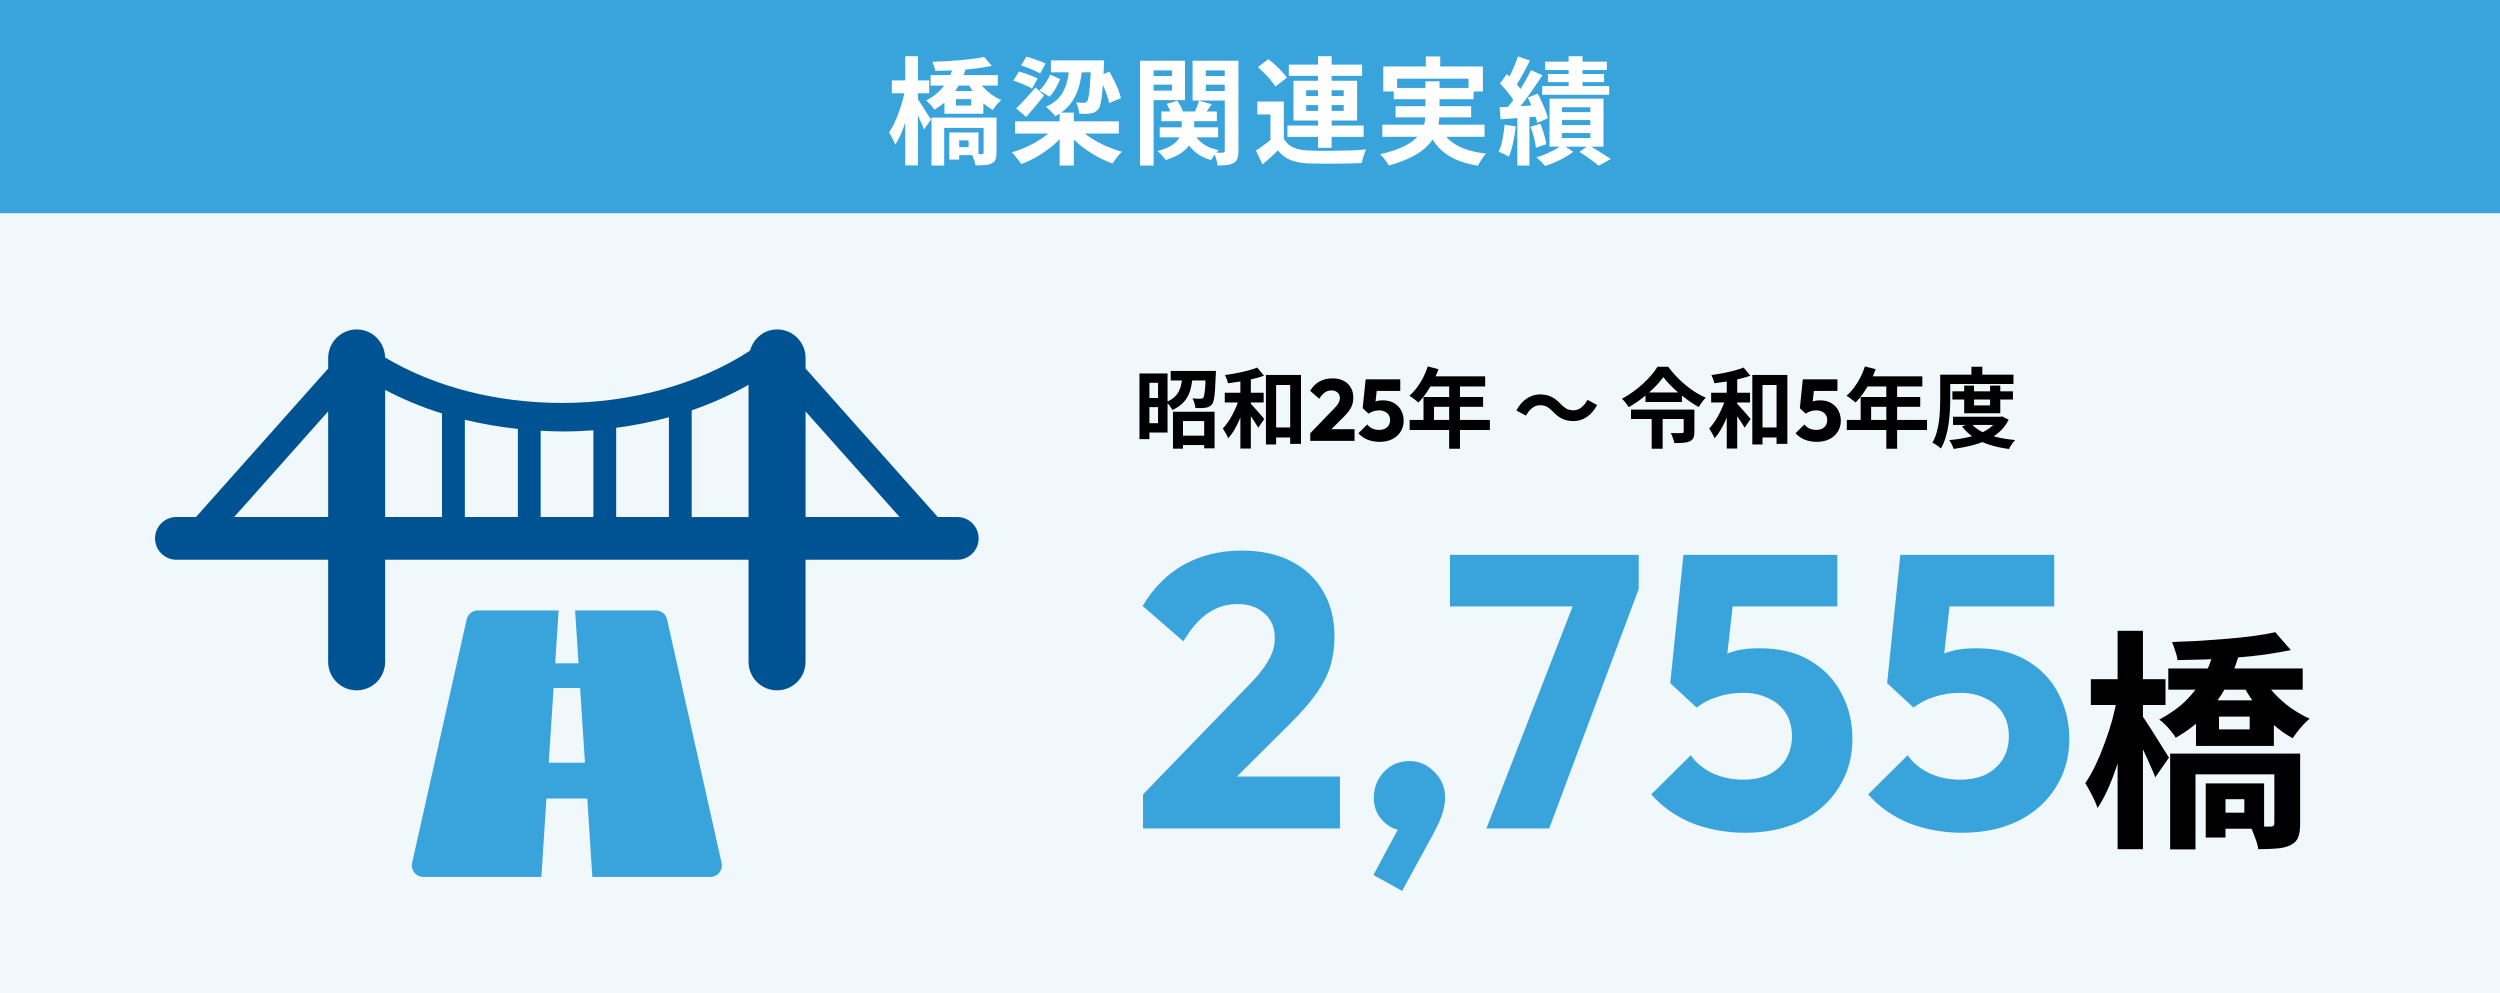
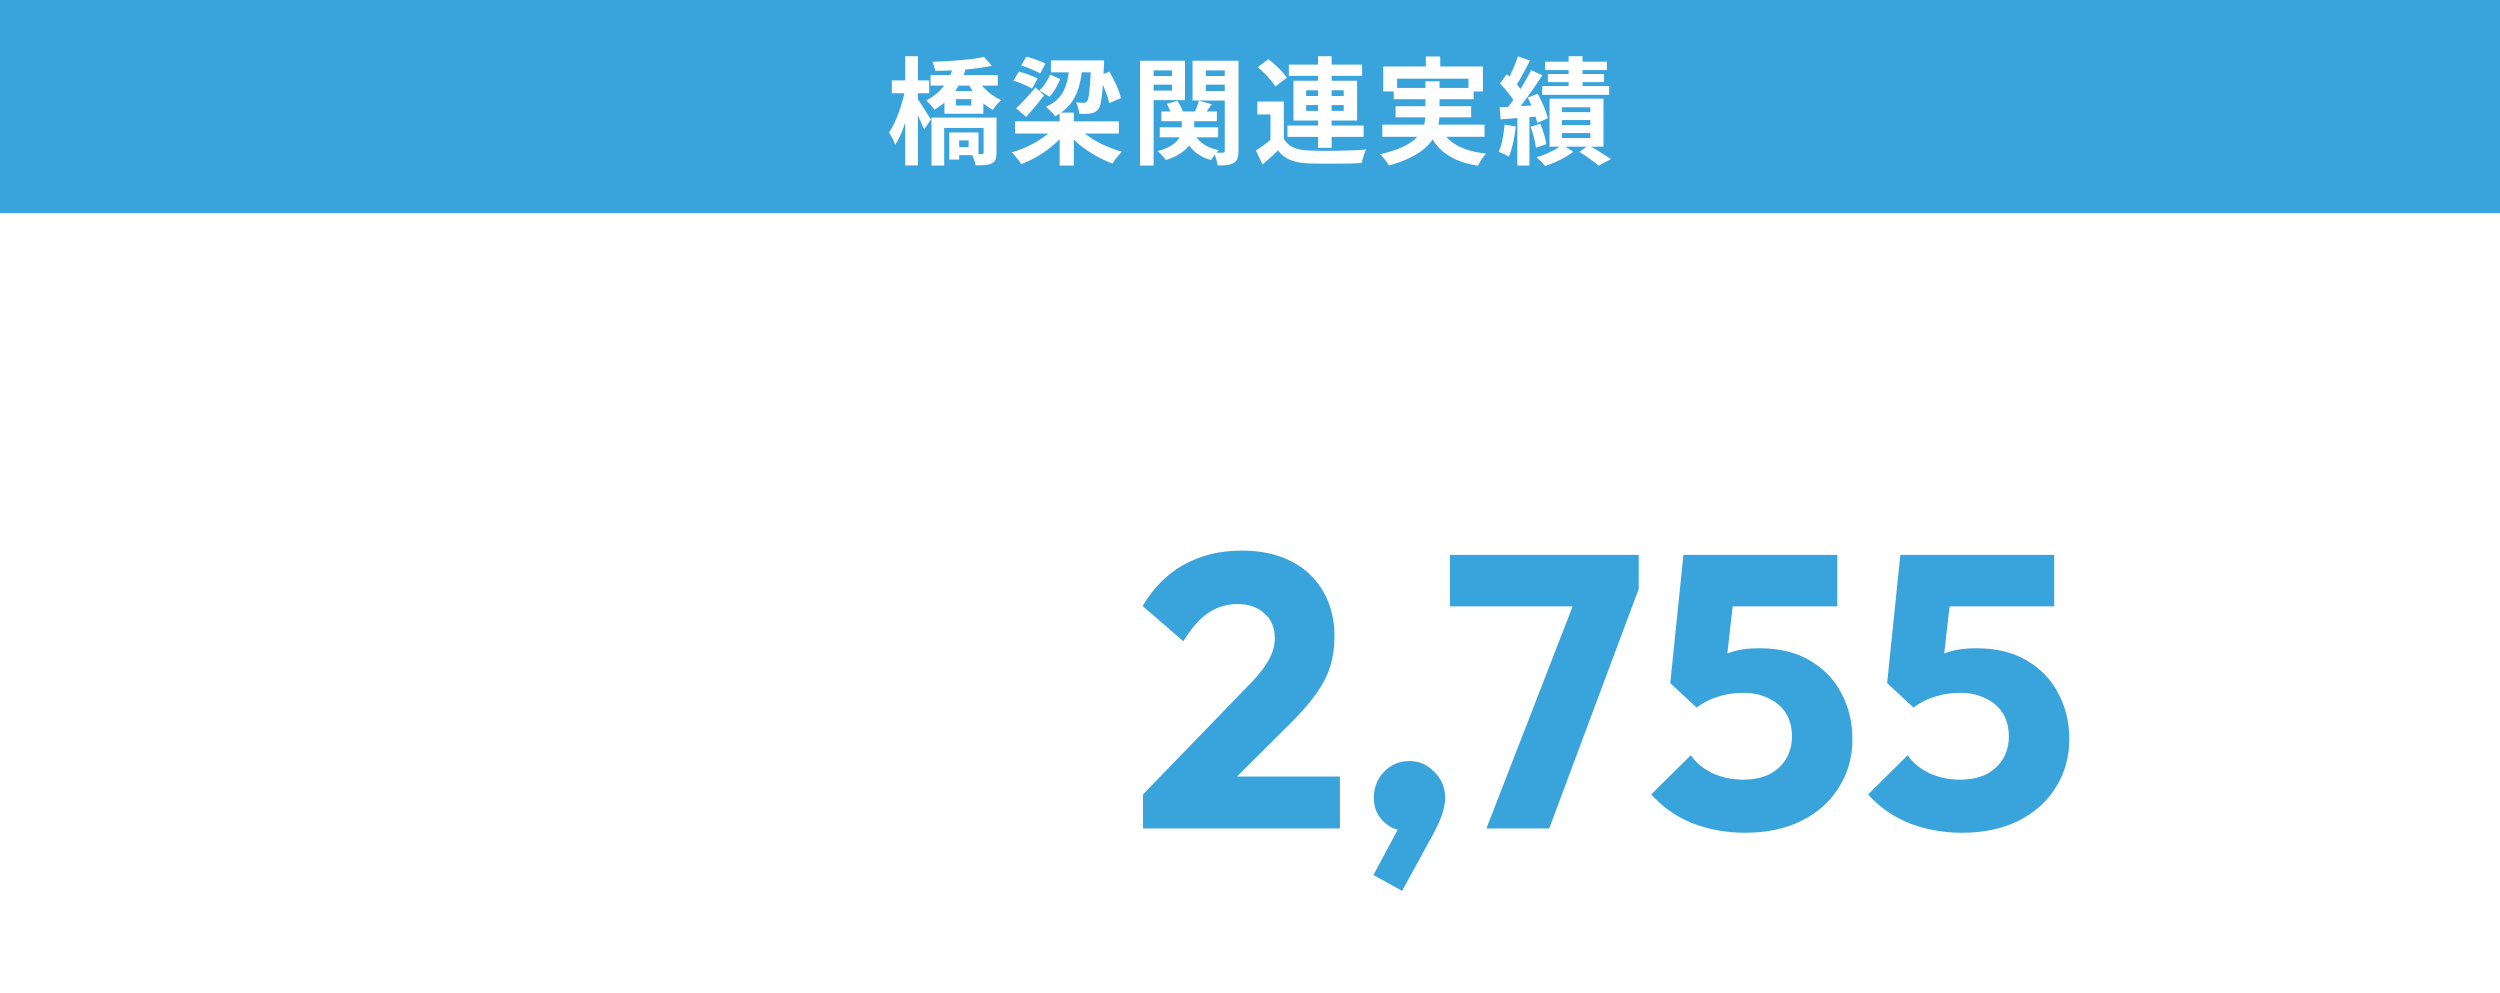
<svg xmlns="http://www.w3.org/2000/svg" width="516" height="205" viewBox="0 0 516 205" fill="none">
-   <rect width="516" height="205" fill="#F1F8FC" />
  <rect width="516" height="44" fill="#39A3DB" />
  <path d="M192.072 15.488H205.944V17.672H192.072V15.488ZM197.304 20.456V21.776H200.472V20.456H197.304ZM194.928 18.776H202.968V23.48H194.928V18.776ZM192.264 24.272H204.264V26.408H194.88V34.16H192.264V24.272ZM203.016 24.272H205.68V31.496C205.68 32.072 205.616 32.536 205.488 32.888C205.36 33.24 205.088 33.52 204.672 33.728C204.256 33.92 203.784 34.032 203.256 34.064C202.728 34.112 202.096 34.136 201.36 34.136C201.312 33.784 201.2 33.384 201.024 32.936C200.864 32.488 200.704 32.096 200.544 31.76C200.976 31.776 201.4 31.792 201.816 31.808C202.232 31.808 202.504 31.808 202.632 31.808C202.792 31.792 202.896 31.76 202.944 31.712C202.992 31.664 203.016 31.576 203.016 31.448V24.272ZM203.112 11.744L204.72 13.592C203.92 13.752 203.04 13.904 202.08 14.048C201.136 14.176 200.144 14.28 199.104 14.36C198.08 14.44 197.048 14.504 196.008 14.552C194.984 14.584 193.992 14.608 193.032 14.624C193 14.352 192.92 14.04 192.792 13.688C192.68 13.32 192.568 13.008 192.456 12.752C193.384 12.72 194.336 12.68 195.312 12.632C196.304 12.568 197.272 12.496 198.216 12.416C199.176 12.336 200.072 12.24 200.904 12.128C201.752 12.016 202.488 11.888 203.112 11.744ZM201.72 16.28C202.04 16.872 202.456 17.448 202.968 18.008C203.48 18.568 204.056 19.08 204.696 19.544C205.336 19.992 205.992 20.368 206.664 20.672C206.376 20.896 206.056 21.216 205.704 21.632C205.368 22.032 205.104 22.384 204.912 22.688C204.208 22.304 203.52 21.816 202.848 21.224C202.192 20.616 201.592 19.944 201.048 19.208C200.504 18.472 200.04 17.72 199.656 16.952L201.72 16.28ZM196.68 13.952L199.296 14.288C198.976 15.376 198.544 16.424 198 17.432C197.456 18.44 196.76 19.384 195.912 20.264C195.08 21.144 194.056 21.936 192.84 22.64C192.728 22.432 192.568 22.208 192.36 21.968C192.168 21.712 191.96 21.48 191.736 21.272C191.528 21.048 191.328 20.88 191.136 20.768C192.24 20.176 193.16 19.52 193.896 18.8C194.632 18.064 195.224 17.28 195.672 16.448C196.136 15.616 196.472 14.784 196.68 13.952ZM197.208 27.344H201.96V32.024H197.208V30.368H199.92V28.976H197.208V27.344ZM195.936 27.344H197.976V32.936H195.936V27.344ZM184.08 16.592H191.784V19.256H184.08V16.592ZM186.84 11.6H189.456V34.136H186.84V11.6ZM186.816 18.416L188.424 18.944C188.248 19.888 188.04 20.872 187.8 21.896C187.56 22.92 187.28 23.928 186.96 24.92C186.656 25.896 186.32 26.816 185.952 27.68C185.584 28.528 185.192 29.264 184.776 29.888C184.648 29.504 184.456 29.064 184.2 28.568C183.944 28.072 183.712 27.656 183.504 27.32C183.872 26.792 184.224 26.176 184.56 25.472C184.896 24.768 185.208 24.016 185.496 23.216C185.8 22.416 186.064 21.608 186.288 20.792C186.512 19.96 186.688 19.168 186.816 18.416ZM189.288 20.264C189.432 20.424 189.632 20.712 189.888 21.128C190.16 21.528 190.448 21.976 190.752 22.472C191.072 22.968 191.352 23.416 191.592 23.816C191.848 24.216 192.032 24.504 192.144 24.68L190.728 26.72C190.6 26.368 190.424 25.952 190.2 25.472C189.992 24.976 189.76 24.464 189.504 23.936C189.248 23.408 189 22.92 188.76 22.472C188.536 22.024 188.344 21.664 188.184 21.392L189.288 20.264ZM209.496 25.04H230.928V27.56H209.496V25.04ZM216.912 12.464H225.96V14.936H216.912V12.464ZM218.712 23.24H221.64V34.16H218.712V23.24ZM217.824 26.12L220.104 27.104C219.384 28.08 218.52 29 217.512 29.864C216.504 30.728 215.424 31.504 214.272 32.192C213.12 32.88 211.952 33.44 210.768 33.872C210.624 33.616 210.432 33.336 210.192 33.032C209.968 32.744 209.736 32.456 209.496 32.168C209.272 31.88 209.048 31.64 208.824 31.448C209.992 31.112 211.144 30.672 212.28 30.128C213.416 29.584 214.464 28.968 215.424 28.28C216.4 27.592 217.2 26.872 217.824 26.12ZM222.504 26.216C223.128 26.936 223.92 27.624 224.88 28.28C225.856 28.936 226.92 29.528 228.072 30.056C229.24 30.568 230.408 30.992 231.576 31.328C231.352 31.52 231.12 31.76 230.88 32.048C230.64 32.336 230.408 32.632 230.184 32.936C229.96 33.24 229.768 33.512 229.608 33.752C228.44 33.32 227.272 32.776 226.104 32.12C224.952 31.464 223.864 30.72 222.84 29.888C221.832 29.04 220.952 28.16 220.2 27.248L222.504 26.216ZM209.16 16.64L210.312 14.768C210.744 14.88 211.192 15.016 211.656 15.176C212.136 15.336 212.6 15.512 213.048 15.704C213.512 15.88 213.888 16.048 214.176 16.208L213 18.296C212.712 18.104 212.352 17.912 211.92 17.72C211.488 17.512 211.024 17.312 210.528 17.12C210.048 16.928 209.592 16.768 209.16 16.64ZM210.768 13.52L211.824 11.696C212.256 11.792 212.72 11.928 213.216 12.104C213.712 12.264 214.184 12.432 214.632 12.608C215.096 12.784 215.48 12.96 215.784 13.136L214.68 15.176C214.408 14.984 214.04 14.792 213.576 14.6C213.128 14.392 212.656 14.192 212.16 14C211.68 13.808 211.216 13.648 210.768 13.52ZM209.736 22.376C210.28 21.864 210.912 21.216 211.632 20.432C212.352 19.648 213.056 18.856 213.744 18.056L215.496 19.712C214.92 20.448 214.312 21.2 213.672 21.968C213.048 22.72 212.424 23.44 211.8 24.128L209.736 22.376ZM225.216 12.464H227.88C227.88 12.464 227.88 12.536 227.88 12.68C227.88 12.808 227.88 12.952 227.88 13.112C227.88 13.272 227.872 13.408 227.856 13.52C227.76 15.488 227.664 17.088 227.568 18.32C227.472 19.552 227.352 20.496 227.208 21.152C227.08 21.792 226.912 22.248 226.704 22.52C226.464 22.808 226.216 23.016 225.96 23.144C225.72 23.272 225.44 23.36 225.12 23.408C224.848 23.456 224.504 23.488 224.088 23.504C223.672 23.504 223.224 23.496 222.744 23.48C222.728 23.128 222.656 22.728 222.528 22.28C222.416 21.832 222.272 21.448 222.096 21.128C222.448 21.16 222.76 21.184 223.032 21.2C223.304 21.216 223.528 21.224 223.704 21.224C223.848 21.224 223.968 21.2 224.064 21.152C224.176 21.104 224.28 21.024 224.376 20.912C224.504 20.736 224.616 20.376 224.712 19.832C224.808 19.288 224.896 18.464 224.976 17.36C225.072 16.24 225.152 14.76 225.216 12.92V12.464ZM216.744 15.392L218.832 16.328C218.576 16.936 218.264 17.568 217.896 18.224C217.528 18.88 217.104 19.456 216.624 19.952L214.512 18.68C214.832 18.408 215.128 18.088 215.4 17.72C215.688 17.336 215.944 16.944 216.168 16.544C216.408 16.144 216.6 15.76 216.744 15.392ZM226.728 15.68L228.984 14.792C229.32 15.368 229.648 15.984 229.968 16.64C230.304 17.296 230.592 17.944 230.832 18.584C231.088 19.208 231.264 19.768 231.36 20.264L228.936 21.272C228.84 20.776 228.68 20.208 228.456 19.568C228.232 18.928 227.968 18.272 227.664 17.6C227.36 16.912 227.048 16.272 226.728 15.68ZM220.704 13.52L223.416 13.568C223.288 15.328 223.016 16.872 222.6 18.2C222.184 19.512 221.584 20.648 220.8 21.608C220.016 22.552 219.008 23.352 217.776 24.008C217.68 23.832 217.512 23.616 217.272 23.36C217.032 23.104 216.784 22.856 216.528 22.616C216.288 22.376 216.072 22.184 215.88 22.04C217.56 21.304 218.76 20.24 219.48 18.848C220.2 17.456 220.608 15.68 220.704 13.52ZM239.712 23H251.16V25.016H239.712V23ZM239.376 26.288H251.424V28.352H239.376V26.288ZM243.912 23.984H246.48V26.576C246.48 27.136 246.4 27.712 246.24 28.304C246.096 28.896 245.816 29.48 245.4 30.056C245 30.616 244.416 31.152 243.648 31.664C242.88 32.176 241.872 32.632 240.624 33.032C240.448 32.776 240.192 32.464 239.856 32.096C239.536 31.728 239.224 31.424 238.92 31.184C240.008 30.896 240.88 30.56 241.536 30.176C242.208 29.776 242.712 29.368 243.048 28.952C243.4 28.52 243.632 28.096 243.744 27.68C243.856 27.264 243.912 26.872 243.912 26.504V23.984ZM246.24 27.2C246.672 28.144 247.336 28.952 248.232 29.624C249.128 30.28 250.232 30.736 251.544 30.992C251.288 31.232 251 31.56 250.68 31.976C250.376 32.376 250.144 32.736 249.984 33.056C248.512 32.64 247.296 31.976 246.336 31.064C245.376 30.136 244.648 29 244.152 27.656L246.24 27.2ZM240.792 21.44L243 20.816C243.256 21.168 243.496 21.56 243.72 21.992C243.944 22.424 244.096 22.816 244.176 23.168L241.824 23.84C241.744 23.504 241.608 23.112 241.416 22.664C241.24 22.216 241.032 21.808 240.792 21.44ZM247.464 20.792L250.104 21.512C249.768 21.976 249.448 22.432 249.144 22.88C248.856 23.312 248.592 23.696 248.352 24.032L246.456 23.384C246.648 23 246.84 22.568 247.032 22.088C247.224 21.592 247.368 21.16 247.464 20.792ZM236.736 15.68H242.76V17.48H236.736V15.68ZM247.8 15.68H253.848V17.48H247.8V15.68ZM252.792 12.536H255.624V31.112C255.624 31.768 255.552 32.296 255.408 32.696C255.28 33.096 255.024 33.408 254.64 33.632C254.256 33.856 253.792 34 253.248 34.064C252.704 34.128 252.056 34.16 251.304 34.16C251.272 33.776 251.176 33.32 251.016 32.792C250.872 32.28 250.712 31.84 250.536 31.472C250.92 31.488 251.296 31.504 251.664 31.52C252.048 31.52 252.296 31.512 252.408 31.496C252.568 31.496 252.672 31.464 252.72 31.4C252.768 31.336 252.792 31.232 252.792 31.088V12.536ZM237 12.536H244.584V20.672H237V18.704H241.896V14.528H237V12.536ZM254.28 12.536V14.528H248.88V18.776H254.28V20.744H246.144V12.536H254.28ZM235.296 12.536H238.104V34.16H235.296V12.536ZM264.984 20.96V29.816H262.224V23.624H259.512V20.96H264.984ZM264.984 28.664C265.448 29.464 266.104 30.056 266.952 30.44C267.8 30.808 268.832 31.016 270.048 31.064C270.768 31.096 271.632 31.12 272.64 31.136C273.664 31.136 274.728 31.128 275.832 31.112C276.952 31.096 278.04 31.072 279.096 31.04C280.168 30.992 281.128 30.928 281.976 30.848C281.864 31.056 281.744 31.336 281.616 31.688C281.504 32.024 281.392 32.368 281.28 32.72C281.184 33.072 281.112 33.384 281.064 33.656C280.328 33.704 279.48 33.736 278.52 33.752C277.56 33.768 276.568 33.776 275.544 33.776C274.52 33.792 273.528 33.792 272.568 33.776C271.608 33.776 270.76 33.76 270.024 33.728C268.584 33.664 267.36 33.432 266.352 33.032C265.344 32.632 264.48 31.968 263.76 31.04C263.296 31.52 262.8 31.992 262.272 32.456C261.76 32.936 261.2 33.432 260.592 33.944L259.224 31.088C259.736 30.752 260.272 30.376 260.832 29.96C261.408 29.544 261.96 29.112 262.488 28.664H264.984ZM259.608 13.856L261.792 12.224C262.256 12.576 262.736 12.976 263.232 13.424C263.728 13.872 264.184 14.32 264.6 14.768C265.016 15.216 265.352 15.64 265.608 16.04L263.232 17.864C263.008 17.464 262.696 17.032 262.296 16.568C261.912 16.088 261.48 15.616 261 15.152C260.52 14.672 260.056 14.24 259.608 13.856ZM266.016 13.328H281.136V15.656H266.016V13.328ZM265.728 25.904H281.448V28.256H265.728V25.904ZM272.04 11.6H274.848V30.512H272.04V11.6ZM269.592 21.68V22.88H277.344V21.68H269.592ZM269.592 18.632V19.808H277.344V18.632H269.592ZM266.976 16.664H280.104V24.872H266.976V16.664ZM294.288 11.648H297.264V15.464H294.288V11.648ZM285.504 13.712H306.072V18.872H303.096V16.232H288.36V18.872H285.504V13.712ZM287.664 18.152H304.152V20.48H287.664V18.152ZM285.312 25.736H306.408V28.232H285.312V25.736ZM288.048 21.92H303.648V24.224H288.048V21.92ZM297.216 26.24C297.936 27.824 299.08 29.064 300.648 29.96C302.216 30.856 304.248 31.432 306.744 31.688C306.456 31.992 306.144 32.392 305.808 32.888C305.488 33.384 305.232 33.824 305.04 34.208C303.216 33.92 301.64 33.464 300.312 32.84C298.984 32.232 297.856 31.432 296.928 30.44C296.016 29.432 295.256 28.216 294.648 26.792L297.216 26.24ZM294.216 16.784H297.12V23.456C297.12 24.288 297.032 25.12 296.856 25.952C296.696 26.784 296.392 27.592 295.944 28.376C295.512 29.144 294.896 29.88 294.096 30.584C293.312 31.288 292.312 31.936 291.096 32.528C289.88 33.136 288.4 33.68 286.656 34.16C286.544 33.936 286.384 33.68 286.176 33.392C285.984 33.12 285.768 32.84 285.528 32.552C285.304 32.264 285.08 32.024 284.856 31.832C286.52 31.448 287.912 31.016 289.032 30.536C290.168 30.056 291.072 29.536 291.744 28.976C292.432 28.416 292.952 27.832 293.304 27.224C293.656 26.6 293.896 25.976 294.024 25.352C294.152 24.712 294.216 24.064 294.216 23.408V16.784ZM323.76 11.6H326.64V19.28H323.76V11.6ZM318.912 12.728H331.656V14.456H318.912V12.728ZM319.488 15.272H331.08V16.952H319.488V15.272ZM318.312 17.768H332.136V19.568H318.312V17.768ZM322.392 24.776V25.808H328.248V24.776H322.392ZM322.392 27.464V28.496H328.248V27.464H322.392ZM322.392 22.136V23.144H328.248V22.136H322.392ZM319.824 20.36H330.96V30.272H319.824V20.36ZM325.992 31.352L327.912 29.984C328.44 30.272 328.984 30.592 329.544 30.944C330.12 31.296 330.664 31.64 331.176 31.976C331.688 32.296 332.128 32.576 332.496 32.816L329.976 34.184C329.688 33.944 329.32 33.656 328.872 33.32C328.424 33 327.952 32.664 327.456 32.312C326.96 31.96 326.472 31.64 325.992 31.352ZM322.488 29.864L324.72 31.328C324.24 31.712 323.672 32.088 323.016 32.456C322.36 32.84 321.672 33.184 320.952 33.488C320.248 33.792 319.568 34.048 318.912 34.256C318.704 34 318.424 33.696 318.072 33.344C317.736 33.008 317.424 32.712 317.136 32.456C317.792 32.28 318.456 32.048 319.128 31.76C319.8 31.456 320.432 31.144 321.024 30.824C321.616 30.488 322.104 30.168 322.488 29.864ZM313.296 11.624L315.792 12.512C315.472 13.136 315.136 13.776 314.784 14.432C314.432 15.072 314.088 15.696 313.752 16.304C313.416 16.896 313.096 17.416 312.792 17.864L310.872 17.072C311.16 16.576 311.456 16.016 311.76 15.392C312.064 14.768 312.352 14.12 312.624 13.448C312.912 12.776 313.136 12.168 313.296 11.624ZM316.008 14.48L318.36 15.536C317.768 16.432 317.128 17.376 316.44 18.368C315.752 19.36 315.064 20.312 314.376 21.224C313.688 22.136 313.032 22.936 312.408 23.624L310.752 22.712C311.2 22.168 311.664 21.56 312.144 20.888C312.64 20.2 313.12 19.488 313.584 18.752C314.064 18 314.512 17.256 314.928 16.52C315.344 15.784 315.704 15.104 316.008 14.48ZM309.6 17.24L311.016 15.296C311.416 15.68 311.832 16.096 312.264 16.544C312.696 16.992 313.096 17.44 313.464 17.888C313.832 18.336 314.104 18.752 314.28 19.136L312.744 21.32C312.568 20.936 312.304 20.504 311.952 20.024C311.616 19.544 311.24 19.064 310.824 18.584C310.408 18.088 310 17.64 309.6 17.24ZM315.336 20.144L317.376 19.328C317.68 19.872 317.968 20.448 318.24 21.056C318.528 21.664 318.776 22.264 318.984 22.856C319.208 23.432 319.368 23.952 319.464 24.416L317.28 25.376C317.2 24.912 317.056 24.384 316.848 23.792C316.656 23.184 316.424 22.568 316.152 21.944C315.896 21.304 315.624 20.704 315.336 20.144ZM309.528 22.136C310.6 22.088 311.864 22.024 313.32 21.944C314.776 21.848 316.256 21.752 317.76 21.656L317.808 24.008C316.384 24.136 314.96 24.248 313.536 24.344C312.128 24.44 310.856 24.536 309.72 24.632L309.528 22.136ZM315.912 26.168L317.928 25.544C318.216 26.2 318.472 26.928 318.696 27.728C318.92 28.528 319.072 29.208 319.152 29.768L317.016 30.488C316.952 29.896 316.816 29.2 316.608 28.4C316.416 27.584 316.184 26.84 315.912 26.168ZM310.56 25.712L312.864 26.12C312.736 27.272 312.544 28.408 312.288 29.528C312.048 30.632 311.76 31.568 311.424 32.336C311.264 32.224 311.056 32.104 310.8 31.976C310.544 31.848 310.28 31.728 310.008 31.616C309.736 31.488 309.504 31.392 309.312 31.328C309.664 30.608 309.936 29.744 310.128 28.736C310.32 27.728 310.464 26.72 310.56 25.712ZM313.176 23.432H315.672V34.16H313.176V23.432Z" fill="white" />
  <path d="M235.92 163.96L257.6 141.56C258.933 140.227 260 139 260.8 137.88C261.6 136.76 262.187 135.72 262.56 134.76C262.933 133.747 263.12 132.733 263.12 131.72C263.12 129.533 262.4 127.827 260.96 126.6C259.573 125.32 257.733 124.68 255.44 124.68C253.2 124.68 251.173 125.293 249.36 126.52C247.6 127.693 245.893 129.64 244.24 132.36L235.84 125.08C238.08 121.293 240.933 118.44 244.4 116.52C247.867 114.6 251.84 113.64 256.32 113.64C260.213 113.64 263.573 114.36 266.4 115.8C269.28 117.24 271.493 119.293 273.04 121.96C274.64 124.627 275.44 127.747 275.44 131.32C275.44 133.56 275.147 135.64 274.56 137.56C273.973 139.427 273.013 141.293 271.68 143.16C270.4 144.973 268.667 146.973 266.48 149.16L251.44 164.12L235.92 163.96ZM235.92 171V163.96L246.56 160.28H276.56V171H235.92ZM283.476 180.6L289.316 169.72L292.916 168.68C292.543 169.48 292.09 170.147 291.556 170.68C291.023 171.16 290.41 171.4 289.716 171.4C288.17 171.4 286.756 170.76 285.476 169.48C284.196 168.2 283.556 166.6 283.556 164.68C283.556 162.6 284.25 160.813 285.636 159.32C287.076 157.827 288.836 157.08 290.916 157.08C292.89 157.08 294.596 157.827 296.036 159.32C297.53 160.76 298.276 162.547 298.276 164.68C298.276 165.533 298.116 166.52 297.796 167.64C297.476 168.76 296.836 170.227 295.876 172.04L289.396 183.88L283.476 180.6ZM306.792 171L325.992 121.56H338.232L319.752 171H306.792ZM299.272 125.16V114.52H338.232V121.56L334.072 125.16H299.272ZM360.179 171.88C356.286 171.88 352.633 171.213 349.219 169.88C345.859 168.493 343.059 166.52 340.819 163.96L348.979 155.88C349.993 157.373 351.459 158.6 353.379 159.56C355.353 160.467 357.486 160.92 359.779 160.92C361.806 160.92 363.566 160.573 365.059 159.88C366.553 159.133 367.726 158.093 368.579 156.76C369.433 155.373 369.859 153.773 369.859 151.96C369.859 150.093 369.433 148.493 368.579 147.16C367.726 145.827 366.526 144.813 364.979 144.12C363.486 143.373 361.779 143 359.859 143C357.939 143 356.179 143.267 354.579 143.8C352.979 144.28 351.513 145.027 350.179 146.04L351.219 138.04C352.446 137.08 353.619 136.307 354.739 135.72C355.859 135.08 357.086 134.6 358.419 134.28C359.753 133.96 361.326 133.8 363.139 133.8C367.299 133.8 370.793 134.653 373.619 136.36C376.499 138.067 378.659 140.333 380.099 143.16C381.593 145.987 382.339 149.107 382.339 152.52C382.339 156.253 381.406 159.587 379.539 162.52C377.726 165.453 375.166 167.747 371.859 169.4C368.553 171.053 364.659 171.88 360.179 171.88ZM350.179 146.04L344.739 141L347.459 114.52H358.819L355.859 140.76L350.179 146.04ZM349.139 125.16L347.459 114.52H379.219V125.16H349.139ZM404.945 171.88C401.052 171.88 397.398 171.213 393.985 169.88C390.625 168.493 387.825 166.52 385.585 163.96L393.745 155.88C394.758 157.373 396.225 158.6 398.145 159.56C400.118 160.467 402.252 160.92 404.545 160.92C406.572 160.92 408.332 160.573 409.825 159.88C411.318 159.133 412.492 158.093 413.345 156.76C414.198 155.373 414.625 153.773 414.625 151.96C414.625 150.093 414.198 148.493 413.345 147.16C412.492 145.827 411.292 144.813 409.745 144.12C408.252 143.373 406.545 143 404.625 143C402.705 143 400.945 143.267 399.345 143.8C397.745 144.28 396.278 145.027 394.945 146.04L395.985 138.04C397.212 137.08 398.385 136.307 399.505 135.72C400.625 135.08 401.852 134.6 403.185 134.28C404.518 133.96 406.092 133.8 407.905 133.8C412.065 133.8 415.558 134.653 418.385 136.36C421.265 138.067 423.425 140.333 424.865 143.16C426.358 145.987 427.105 149.107 427.105 152.52C427.105 156.253 426.172 159.587 424.305 162.52C422.492 165.453 419.932 167.747 416.625 169.4C413.318 171.053 409.425 171.88 404.945 171.88ZM394.945 146.04L389.505 141L392.225 114.52H403.585L400.625 140.76L394.945 146.04ZM393.905 125.16L392.225 114.52H423.985V125.16H393.905Z" fill="#39A3DB" />
-   <path d="M447.535 137.976H475.279V142.344H447.535V137.976ZM457.999 147.912V150.552H464.335V147.912H457.999ZM453.247 144.552H469.327V153.96H453.247V144.552ZM447.919 155.544H471.919V159.816H453.151V175.32H447.919V155.544ZM469.423 155.544H474.751V169.992C474.751 171.144 474.623 172.072 474.367 172.776C474.111 173.48 473.567 174.04 472.735 174.456C471.903 174.84 470.959 175.064 469.903 175.128C468.847 175.224 467.583 175.272 466.111 175.272C466.015 174.568 465.791 173.768 465.439 172.872C465.119 171.976 464.799 171.192 464.479 170.52C465.343 170.552 466.191 170.584 467.023 170.616C467.855 170.616 468.399 170.616 468.655 170.616C468.975 170.584 469.183 170.52 469.279 170.424C469.375 170.328 469.423 170.152 469.423 169.896V155.544ZM469.615 130.488L472.831 134.184C471.231 134.504 469.471 134.808 467.551 135.096C465.663 135.352 463.679 135.56 461.599 135.72C459.551 135.88 457.487 136.008 455.407 136.104C453.359 136.168 451.375 136.216 449.455 136.248C449.391 135.704 449.231 135.08 448.975 134.376C448.751 133.64 448.527 133.016 448.303 132.504C450.159 132.44 452.063 132.36 454.015 132.264C455.999 132.136 457.935 131.992 459.823 131.832C461.743 131.672 463.535 131.48 465.199 131.256C466.895 131.032 468.367 130.776 469.615 130.488ZM466.831 139.56C467.471 140.744 468.303 141.896 469.327 143.016C470.351 144.136 471.503 145.16 472.783 146.088C474.063 146.984 475.375 147.736 476.719 148.344C476.143 148.792 475.503 149.432 474.799 150.264C474.127 151.064 473.599 151.768 473.215 152.376C471.807 151.608 470.431 150.632 469.087 149.448C467.775 148.232 466.575 146.888 465.487 145.416C464.399 143.944 463.471 142.44 462.703 140.904L466.831 139.56ZM456.751 134.904L461.983 135.576C461.343 137.752 460.479 139.848 459.391 141.864C458.303 143.88 456.911 145.768 455.215 147.528C453.551 149.288 451.503 150.872 449.071 152.28C448.847 151.864 448.527 151.416 448.111 150.936C447.727 150.424 447.311 149.96 446.863 149.544C446.447 149.096 446.047 148.76 445.663 148.536C447.871 147.352 449.711 146.04 451.183 144.6C452.655 143.128 453.839 141.56 454.735 139.896C455.663 138.232 456.335 136.568 456.751 134.904ZM457.807 161.688H467.311V171.048H457.807V167.736H463.231V164.952H457.807V161.688ZM455.263 161.688H459.343V172.872H455.263V161.688ZM431.551 140.184H446.959V145.512H431.551V140.184ZM437.071 130.2H442.303V175.272H437.071V130.2ZM437.023 143.832L440.239 144.888C439.887 146.776 439.471 148.744 438.991 150.792C438.511 152.84 437.951 154.856 437.311 156.84C436.703 158.792 436.031 160.632 435.295 162.36C434.559 164.056 433.775 165.528 432.943 166.776C432.687 166.008 432.303 165.128 431.791 164.136C431.279 163.144 430.815 162.312 430.399 161.64C431.135 160.584 431.839 159.352 432.511 157.944C433.183 156.536 433.807 155.032 434.383 153.432C434.991 151.832 435.519 150.216 435.967 148.584C436.415 146.92 436.767 145.336 437.023 143.832ZM441.967 147.528C442.255 147.848 442.655 148.424 443.167 149.256C443.711 150.056 444.287 150.952 444.895 151.944C445.535 152.936 446.095 153.832 446.575 154.632C447.087 155.432 447.455 156.008 447.679 156.36L444.847 160.44C444.591 159.736 444.239 158.904 443.791 157.944C443.375 156.952 442.911 155.928 442.399 154.872C441.887 153.816 441.391 152.84 440.911 151.944C440.463 151.048 440.079 150.328 439.759 149.784L441.967 147.528Z" fill="black" />
-   <path d="M243.036 89.92H249.516V91.864H243.036V89.92ZM241.632 76.564H249.768V78.526H241.632V76.564ZM242.1 84.988H250.686V92.53H248.544V86.914H244.17V92.602H242.1V84.988ZM248.886 76.564H250.974C250.974 76.564 250.968 76.666 250.956 76.87C250.956 77.074 250.95 77.242 250.938 77.374C250.89 78.658 250.836 79.714 250.776 80.542C250.716 81.37 250.638 82.012 250.542 82.468C250.446 82.924 250.32 83.254 250.164 83.458C249.96 83.686 249.756 83.848 249.552 83.944C249.348 84.04 249.108 84.112 248.832 84.16C248.592 84.196 248.286 84.22 247.914 84.232C247.542 84.232 247.146 84.226 246.726 84.214C246.714 83.902 246.648 83.56 246.528 83.188C246.42 82.816 246.282 82.498 246.114 82.234C246.462 82.258 246.786 82.276 247.086 82.288C247.386 82.3 247.614 82.306 247.77 82.306C247.914 82.306 248.022 82.294 248.094 82.27C248.178 82.234 248.262 82.174 248.346 82.09C248.442 81.97 248.52 81.73 248.58 81.37C248.652 80.998 248.712 80.452 248.76 79.732C248.808 79.012 248.85 78.064 248.886 76.888V76.564ZM244.098 77.266H246.204C246.144 78.082 246.042 78.856 245.898 79.588C245.766 80.308 245.55 80.98 245.25 81.604C244.962 82.228 244.548 82.792 244.008 83.296C243.48 83.8 242.802 84.244 241.974 84.628C241.854 84.364 241.668 84.07 241.416 83.746C241.176 83.422 240.942 83.17 240.714 82.99C241.422 82.69 241.986 82.342 242.406 81.946C242.838 81.55 243.162 81.112 243.378 80.632C243.606 80.152 243.768 79.63 243.864 79.066C243.972 78.502 244.05 77.902 244.098 77.266ZM236.286 77.086H240.984V89.272H236.286V87.346H239.022V79.012H236.286V77.086ZM236.34 82.144H239.886V84.034H236.34V82.144ZM235.188 77.086H237.24V90.64H235.188V77.086ZM262.062 88.228H267.462V90.298H262.062V88.228ZM261.288 77.392H268.524V91.612H266.292V79.462H263.394V91.738H261.288V77.392ZM256.014 77.482H258.174V92.584H256.014V77.482ZM252.792 81.064H260.82V83.062H252.792V81.064ZM255.87 81.838L257.31 82.324C257.118 83.044 256.89 83.788 256.626 84.556C256.362 85.324 256.068 86.074 255.744 86.806C255.42 87.538 255.066 88.222 254.682 88.858C254.31 89.482 253.914 90.016 253.494 90.46C253.386 90.148 253.218 89.806 252.99 89.434C252.774 89.05 252.576 88.72 252.396 88.444C252.768 88.048 253.128 87.592 253.476 87.076C253.836 86.56 254.166 86.008 254.466 85.42C254.778 84.82 255.054 84.214 255.294 83.602C255.534 82.99 255.726 82.402 255.87 81.838ZM259.488 75.862L260.892 77.554C260.184 77.794 259.41 78.016 258.57 78.22C257.73 78.424 256.872 78.598 255.996 78.742C255.12 78.886 254.268 79.006 253.44 79.102C253.404 78.862 253.326 78.58 253.206 78.256C253.086 77.932 252.966 77.65 252.846 77.41C253.638 77.302 254.436 77.17 255.24 77.014C256.056 76.858 256.83 76.684 257.562 76.492C258.294 76.288 258.936 76.078 259.488 75.862ZM257.994 83.17C258.102 83.266 258.258 83.428 258.462 83.656C258.666 83.884 258.894 84.136 259.146 84.412C259.398 84.688 259.644 84.964 259.884 85.24C260.124 85.516 260.34 85.768 260.532 85.996C260.724 86.224 260.862 86.386 260.946 86.482L259.704 88.282C259.548 88.006 259.35 87.682 259.11 87.31C258.882 86.938 258.63 86.56 258.354 86.176C258.09 85.78 257.832 85.414 257.58 85.078C257.34 84.73 257.13 84.436 256.95 84.196L257.994 83.17ZM270.432 89.416L275.31 84.376C275.61 84.076 275.85 83.8 276.03 83.548C276.21 83.296 276.342 83.062 276.426 82.846C276.51 82.618 276.552 82.39 276.552 82.162C276.552 81.67 276.39 81.286 276.066 81.01C275.754 80.722 275.34 80.578 274.824 80.578C274.32 80.578 273.864 80.716 273.456 80.992C273.06 81.256 272.676 81.694 272.304 82.306L270.414 80.668C270.918 79.816 271.56 79.174 272.34 78.742C273.12 78.31 274.014 78.094 275.022 78.094C275.898 78.094 276.654 78.256 277.29 78.58C277.938 78.904 278.436 79.366 278.784 79.966C279.144 80.566 279.324 81.268 279.324 82.072C279.324 82.576 279.258 83.044 279.126 83.476C278.994 83.896 278.778 84.316 278.478 84.736C278.19 85.144 277.8 85.594 277.308 86.086L273.924 89.452L270.432 89.416ZM270.432 91V89.416L272.826 88.588H279.576V91H270.432ZM284.732 91.198C283.856 91.198 283.034 91.048 282.266 90.748C281.51 90.436 280.88 89.992 280.376 89.416L282.212 87.598C282.44 87.934 282.77 88.21 283.202 88.426C283.646 88.63 284.126 88.732 284.642 88.732C285.098 88.732 285.494 88.654 285.83 88.498C286.166 88.33 286.43 88.096 286.622 87.796C286.814 87.484 286.91 87.124 286.91 86.716C286.91 86.296 286.814 85.936 286.622 85.636C286.43 85.336 286.16 85.108 285.812 84.952C285.476 84.784 285.092 84.7 284.66 84.7C284.228 84.7 283.832 84.76 283.472 84.88C283.112 84.988 282.782 85.156 282.482 85.384L282.716 83.584C282.992 83.368 283.256 83.194 283.508 83.062C283.76 82.918 284.036 82.81 284.336 82.738C284.636 82.666 284.99 82.63 285.398 82.63C286.334 82.63 287.12 82.822 287.756 83.206C288.404 83.59 288.89 84.1 289.214 84.736C289.55 85.372 289.718 86.074 289.718 86.842C289.718 87.682 289.508 88.432 289.088 89.092C288.68 89.752 288.104 90.268 287.36 90.64C286.616 91.012 285.74 91.198 284.732 91.198ZM282.482 85.384L281.258 84.25L281.87 78.292H284.426L283.76 84.196L282.482 85.384ZM282.248 80.686L281.87 78.292H289.016V80.686H282.248ZM294.696 75.628L296.91 76.204C296.586 77.092 296.202 77.962 295.758 78.814C295.326 79.666 294.852 80.458 294.336 81.19C293.832 81.91 293.31 82.54 292.77 83.08C292.626 82.96 292.44 82.81 292.212 82.63C291.984 82.438 291.75 82.258 291.51 82.09C291.282 81.922 291.078 81.784 290.898 81.676C291.45 81.208 291.966 80.656 292.446 80.02C292.926 79.372 293.358 78.676 293.742 77.932C294.126 77.176 294.444 76.408 294.696 75.628ZM295.092 77.68H306.54V79.768H294.048L295.092 77.68ZM293.814 81.946H306.108V83.962H295.974V87.742H293.814V81.946ZM290.952 86.68H307.512V88.75H290.952V86.68ZM299.106 78.76H301.338V92.62H299.106V78.76ZM320.501 84.934C320.105 84.526 319.715 84.208 319.331 83.98C318.947 83.752 318.443 83.638 317.819 83.638C317.243 83.638 316.703 83.842 316.199 84.25C315.707 84.646 315.293 85.162 314.957 85.798L312.977 84.718C313.589 83.602 314.315 82.774 315.155 82.234C315.995 81.682 316.901 81.406 317.873 81.406C318.737 81.406 319.505 81.568 320.177 81.892C320.861 82.216 321.509 82.714 322.121 83.386C322.517 83.794 322.907 84.112 323.291 84.34C323.687 84.568 324.191 84.682 324.803 84.682C325.379 84.682 325.913 84.484 326.405 84.088C326.909 83.68 327.329 83.158 327.665 82.522L329.645 83.602C329.033 84.718 328.307 85.552 327.467 86.104C326.627 86.644 325.721 86.914 324.749 86.914C323.897 86.914 323.129 86.752 322.445 86.428C321.761 86.104 321.113 85.606 320.501 84.934ZM343.317 77.842C342.813 78.538 342.189 79.258 341.445 80.002C340.701 80.746 339.879 81.466 338.979 82.162C338.091 82.858 337.155 83.482 336.171 84.034C336.075 83.878 335.949 83.692 335.793 83.476C335.637 83.26 335.469 83.05 335.289 82.846C335.109 82.63 334.935 82.45 334.767 82.306C335.535 81.898 336.285 81.43 337.017 80.902C337.749 80.374 338.439 79.816 339.087 79.228C339.735 78.628 340.317 78.028 340.833 77.428C341.349 76.828 341.775 76.252 342.111 75.7H344.325C344.817 76.372 345.363 77.026 345.963 77.662C346.563 78.298 347.193 78.892 347.853 79.444C348.525 79.996 349.215 80.5 349.923 80.956C350.643 81.4 351.357 81.778 352.065 82.09C351.789 82.366 351.525 82.678 351.273 83.026C351.033 83.362 350.811 83.692 350.607 84.016C349.923 83.632 349.233 83.194 348.537 82.702C347.853 82.21 347.181 81.688 346.521 81.136C345.873 80.584 345.273 80.026 344.721 79.462C344.181 78.898 343.713 78.358 343.317 77.842ZM339.627 81.01H347.151V82.972H339.627V81.01ZM336.639 84.538H348.699V86.482H336.639V84.538ZM347.511 84.538H349.725V89.164C349.725 89.668 349.653 90.076 349.509 90.388C349.377 90.688 349.119 90.928 348.735 91.108C348.363 91.264 347.913 91.36 347.385 91.396C346.869 91.432 346.269 91.45 345.585 91.45C345.537 91.138 345.435 90.784 345.279 90.388C345.135 89.98 344.991 89.638 344.847 89.362C345.147 89.374 345.453 89.386 345.765 89.398C346.077 89.398 346.353 89.398 346.593 89.398C346.845 89.386 347.013 89.38 347.097 89.38C347.253 89.38 347.361 89.362 347.421 89.326C347.481 89.29 347.511 89.218 347.511 89.11V84.538ZM340.905 85.006H343.173V92.62H340.905V85.006ZM362.451 88.228H367.851V90.298H362.451V88.228ZM361.677 77.392H368.913V91.612H366.681V79.462H363.783V91.738H361.677V77.392ZM356.403 77.482H358.563V92.584H356.403V77.482ZM353.181 81.064H361.209V83.062H353.181V81.064ZM356.259 81.838L357.699 82.324C357.507 83.044 357.279 83.788 357.015 84.556C356.751 85.324 356.457 86.074 356.133 86.806C355.809 87.538 355.455 88.222 355.071 88.858C354.699 89.482 354.303 90.016 353.883 90.46C353.775 90.148 353.607 89.806 353.379 89.434C353.163 89.05 352.965 88.72 352.785 88.444C353.157 88.048 353.517 87.592 353.865 87.076C354.225 86.56 354.555 86.008 354.855 85.42C355.167 84.82 355.443 84.214 355.683 83.602C355.923 82.99 356.115 82.402 356.259 81.838ZM359.877 75.862L361.281 77.554C360.573 77.794 359.799 78.016 358.959 78.22C358.119 78.424 357.261 78.598 356.385 78.742C355.509 78.886 354.657 79.006 353.829 79.102C353.793 78.862 353.715 78.58 353.595 78.256C353.475 77.932 353.355 77.65 353.235 77.41C354.027 77.302 354.825 77.17 355.629 77.014C356.445 76.858 357.219 76.684 357.951 76.492C358.683 76.288 359.325 76.078 359.877 75.862ZM358.383 83.17C358.491 83.266 358.647 83.428 358.851 83.656C359.055 83.884 359.283 84.136 359.535 84.412C359.787 84.688 360.033 84.964 360.273 85.24C360.513 85.516 360.729 85.768 360.921 85.996C361.113 86.224 361.251 86.386 361.335 86.482L360.093 88.282C359.937 88.006 359.739 87.682 359.499 87.31C359.271 86.938 359.019 86.56 358.743 86.176C358.479 85.78 358.221 85.414 357.969 85.078C357.729 84.73 357.519 84.436 357.339 84.196L358.383 83.17ZM374.961 91.198C374.085 91.198 373.263 91.048 372.495 90.748C371.739 90.436 371.109 89.992 370.605 89.416L372.441 87.598C372.669 87.934 372.999 88.21 373.431 88.426C373.875 88.63 374.355 88.732 374.871 88.732C375.327 88.732 375.723 88.654 376.059 88.498C376.395 88.33 376.659 88.096 376.851 87.796C377.043 87.484 377.139 87.124 377.139 86.716C377.139 86.296 377.043 85.936 376.851 85.636C376.659 85.336 376.389 85.108 376.041 84.952C375.705 84.784 375.321 84.7 374.889 84.7C374.457 84.7 374.061 84.76 373.701 84.88C373.341 84.988 373.011 85.156 372.711 85.384L372.945 83.584C373.221 83.368 373.485 83.194 373.737 83.062C373.989 82.918 374.265 82.81 374.565 82.738C374.865 82.666 375.219 82.63 375.627 82.63C376.563 82.63 377.349 82.822 377.985 83.206C378.633 83.59 379.119 84.1 379.443 84.736C379.779 85.372 379.947 86.074 379.947 86.842C379.947 87.682 379.737 88.432 379.317 89.092C378.909 89.752 378.333 90.268 377.589 90.64C376.845 91.012 375.969 91.198 374.961 91.198ZM372.711 85.384L371.487 84.25L372.099 78.292H374.655L373.989 84.196L372.711 85.384ZM372.477 80.686L372.099 78.292H379.245V80.686H372.477ZM384.925 75.628L387.139 76.204C386.815 77.092 386.431 77.962 385.987 78.814C385.555 79.666 385.081 80.458 384.565 81.19C384.061 81.91 383.539 82.54 382.999 83.08C382.855 82.96 382.669 82.81 382.441 82.63C382.213 82.438 381.979 82.258 381.739 82.09C381.511 81.922 381.307 81.784 381.127 81.676C381.679 81.208 382.195 80.656 382.675 80.02C383.155 79.372 383.587 78.676 383.971 77.932C384.355 77.176 384.673 76.408 384.925 75.628ZM385.321 77.68H396.769V79.768H384.277L385.321 77.68ZM384.043 81.946H396.337V83.962H386.203V87.742H384.043V81.946ZM381.181 86.68H397.741V88.75H381.181V86.68ZM389.335 78.76H391.567V92.62H389.335V78.76ZM402.979 80.776H415.471V82.468H402.979V80.776ZM403.105 86.014H412.987V87.706H403.105V86.014ZM405.409 79.588H407.443V83.674H410.755V79.588H412.861V85.294H405.409V79.588ZM412.447 86.014H412.861L413.239 85.942L414.589 86.626C414.109 87.598 413.479 88.432 412.699 89.128C411.931 89.812 411.049 90.388 410.053 90.856C409.069 91.324 408.001 91.696 406.849 91.972C405.697 92.26 404.491 92.488 403.231 92.656C403.147 92.38 403.015 92.062 402.835 91.702C402.667 91.354 402.499 91.066 402.331 90.838C403.471 90.742 404.569 90.586 405.625 90.37C406.693 90.154 407.671 89.866 408.559 89.506C409.447 89.146 410.221 88.702 410.881 88.174C411.553 87.634 412.075 87.01 412.447 86.302V86.014ZM406.813 87.346C407.353 88.018 408.073 88.594 408.973 89.074C409.873 89.542 410.911 89.92 412.087 90.208C413.263 90.496 414.547 90.7 415.939 90.82C415.783 90.964 415.621 91.144 415.453 91.36C415.297 91.588 415.147 91.816 415.003 92.044C414.871 92.272 414.757 92.482 414.661 92.674C413.209 92.482 411.877 92.194 410.665 91.81C409.453 91.426 408.367 90.922 407.407 90.298C406.447 89.662 405.631 88.9 404.959 88.012L406.813 87.346ZM406.903 75.7H409.153V78.418H406.903V75.7ZM401.503 77.338H415.579V79.264H401.503V77.338ZM400.459 77.338H402.529V82.396C402.529 83.14 402.505 83.95 402.457 84.826C402.409 85.702 402.319 86.602 402.187 87.526C402.055 88.45 401.857 89.35 401.593 90.226C401.341 91.09 401.011 91.87 400.603 92.566C400.483 92.446 400.315 92.302 400.099 92.134C399.883 91.978 399.661 91.828 399.433 91.684C399.205 91.54 399.007 91.438 398.839 91.378C399.211 90.742 399.505 90.04 399.721 89.272C399.937 88.504 400.099 87.724 400.207 86.932C400.315 86.128 400.381 85.336 400.405 84.556C400.441 83.776 400.459 83.056 400.459 82.396V77.338Z" fill="black" />
  <g clip-path="url(#clip0_1267_19755)">
-     <path d="M197.59 106.711H193.554L166.273 76.063V73.874C166.273 70.625 163.638 67.995 160.392 67.995C157.676 67.995 155.487 69.876 154.809 72.381C144.236 79.263 130.386 83.168 116.032 83.168C102.454 83.168 89.67 79.86 79.481 73.785C79.427 70.585 76.832 67.995 73.617 67.995C70.402 67.995 67.736 70.629 67.736 73.874V76.063L40.45 106.711H36.414C33.98 106.711 32 108.685 32 111.123C32 113.561 33.975 115.532 36.414 115.532H67.731V136.605C67.731 139.855 70.366 142.485 73.613 142.485C76.859 142.485 79.494 139.85 79.494 136.605V115.532H154.501V136.605C154.501 139.855 157.137 142.485 160.383 142.485C163.629 142.485 166.264 139.85 166.264 136.605V115.532H197.581C200.016 115.532 201.991 113.557 201.991 111.123C201.991 108.69 200.016 106.711 197.581 106.711H197.59ZM138.065 86.118V106.711H127.18V88.293C130.917 87.812 134.547 87.077 138.065 86.118ZM122.476 88.815V106.715H111.591V88.9C113.067 88.975 114.539 89.056 116.032 89.056C118.199 89.056 120.349 88.971 122.476 88.819V88.815ZM106.887 106.715H95.944V86.635C99.484 87.5 103.141 88.129 106.887 88.525V106.715ZM48.325 106.715L67.731 84.915V106.715H48.325ZM79.494 80.475C83.177 82.41 87.093 84.05 91.231 85.343V106.711H79.494V80.475ZM142.765 106.715V84.692C146.912 83.27 150.831 81.501 154.501 79.424V106.72H142.765V106.715ZM166.269 84.915L185.675 106.715H166.269V84.915Z" fill="#005392" />
    <path d="M135.362 126H118.702L119.409 136.907H114.591L115.298 126H98.638C97.525 126 96.557 126.769 96.319 127.845L85.057 178.131C84.728 179.606 85.859 181 87.376 181H111.741L112.785 164.811H121.215L122.259 181H146.624C148.146 181 149.271 179.601 148.943 178.131L137.681 127.845C137.438 126.764 136.474 126 135.362 126ZM113.258 157.43L114.258 142.005H119.738L120.737 157.43H113.263H113.258Z" fill="#39A3DB" />
  </g>
  <defs>
    <clipPath id="clip0_1267_19755">
-       <rect width="170" height="113" fill="white" transform="translate(32 68)" />
-     </clipPath>
+       </clipPath>
  </defs>
</svg>